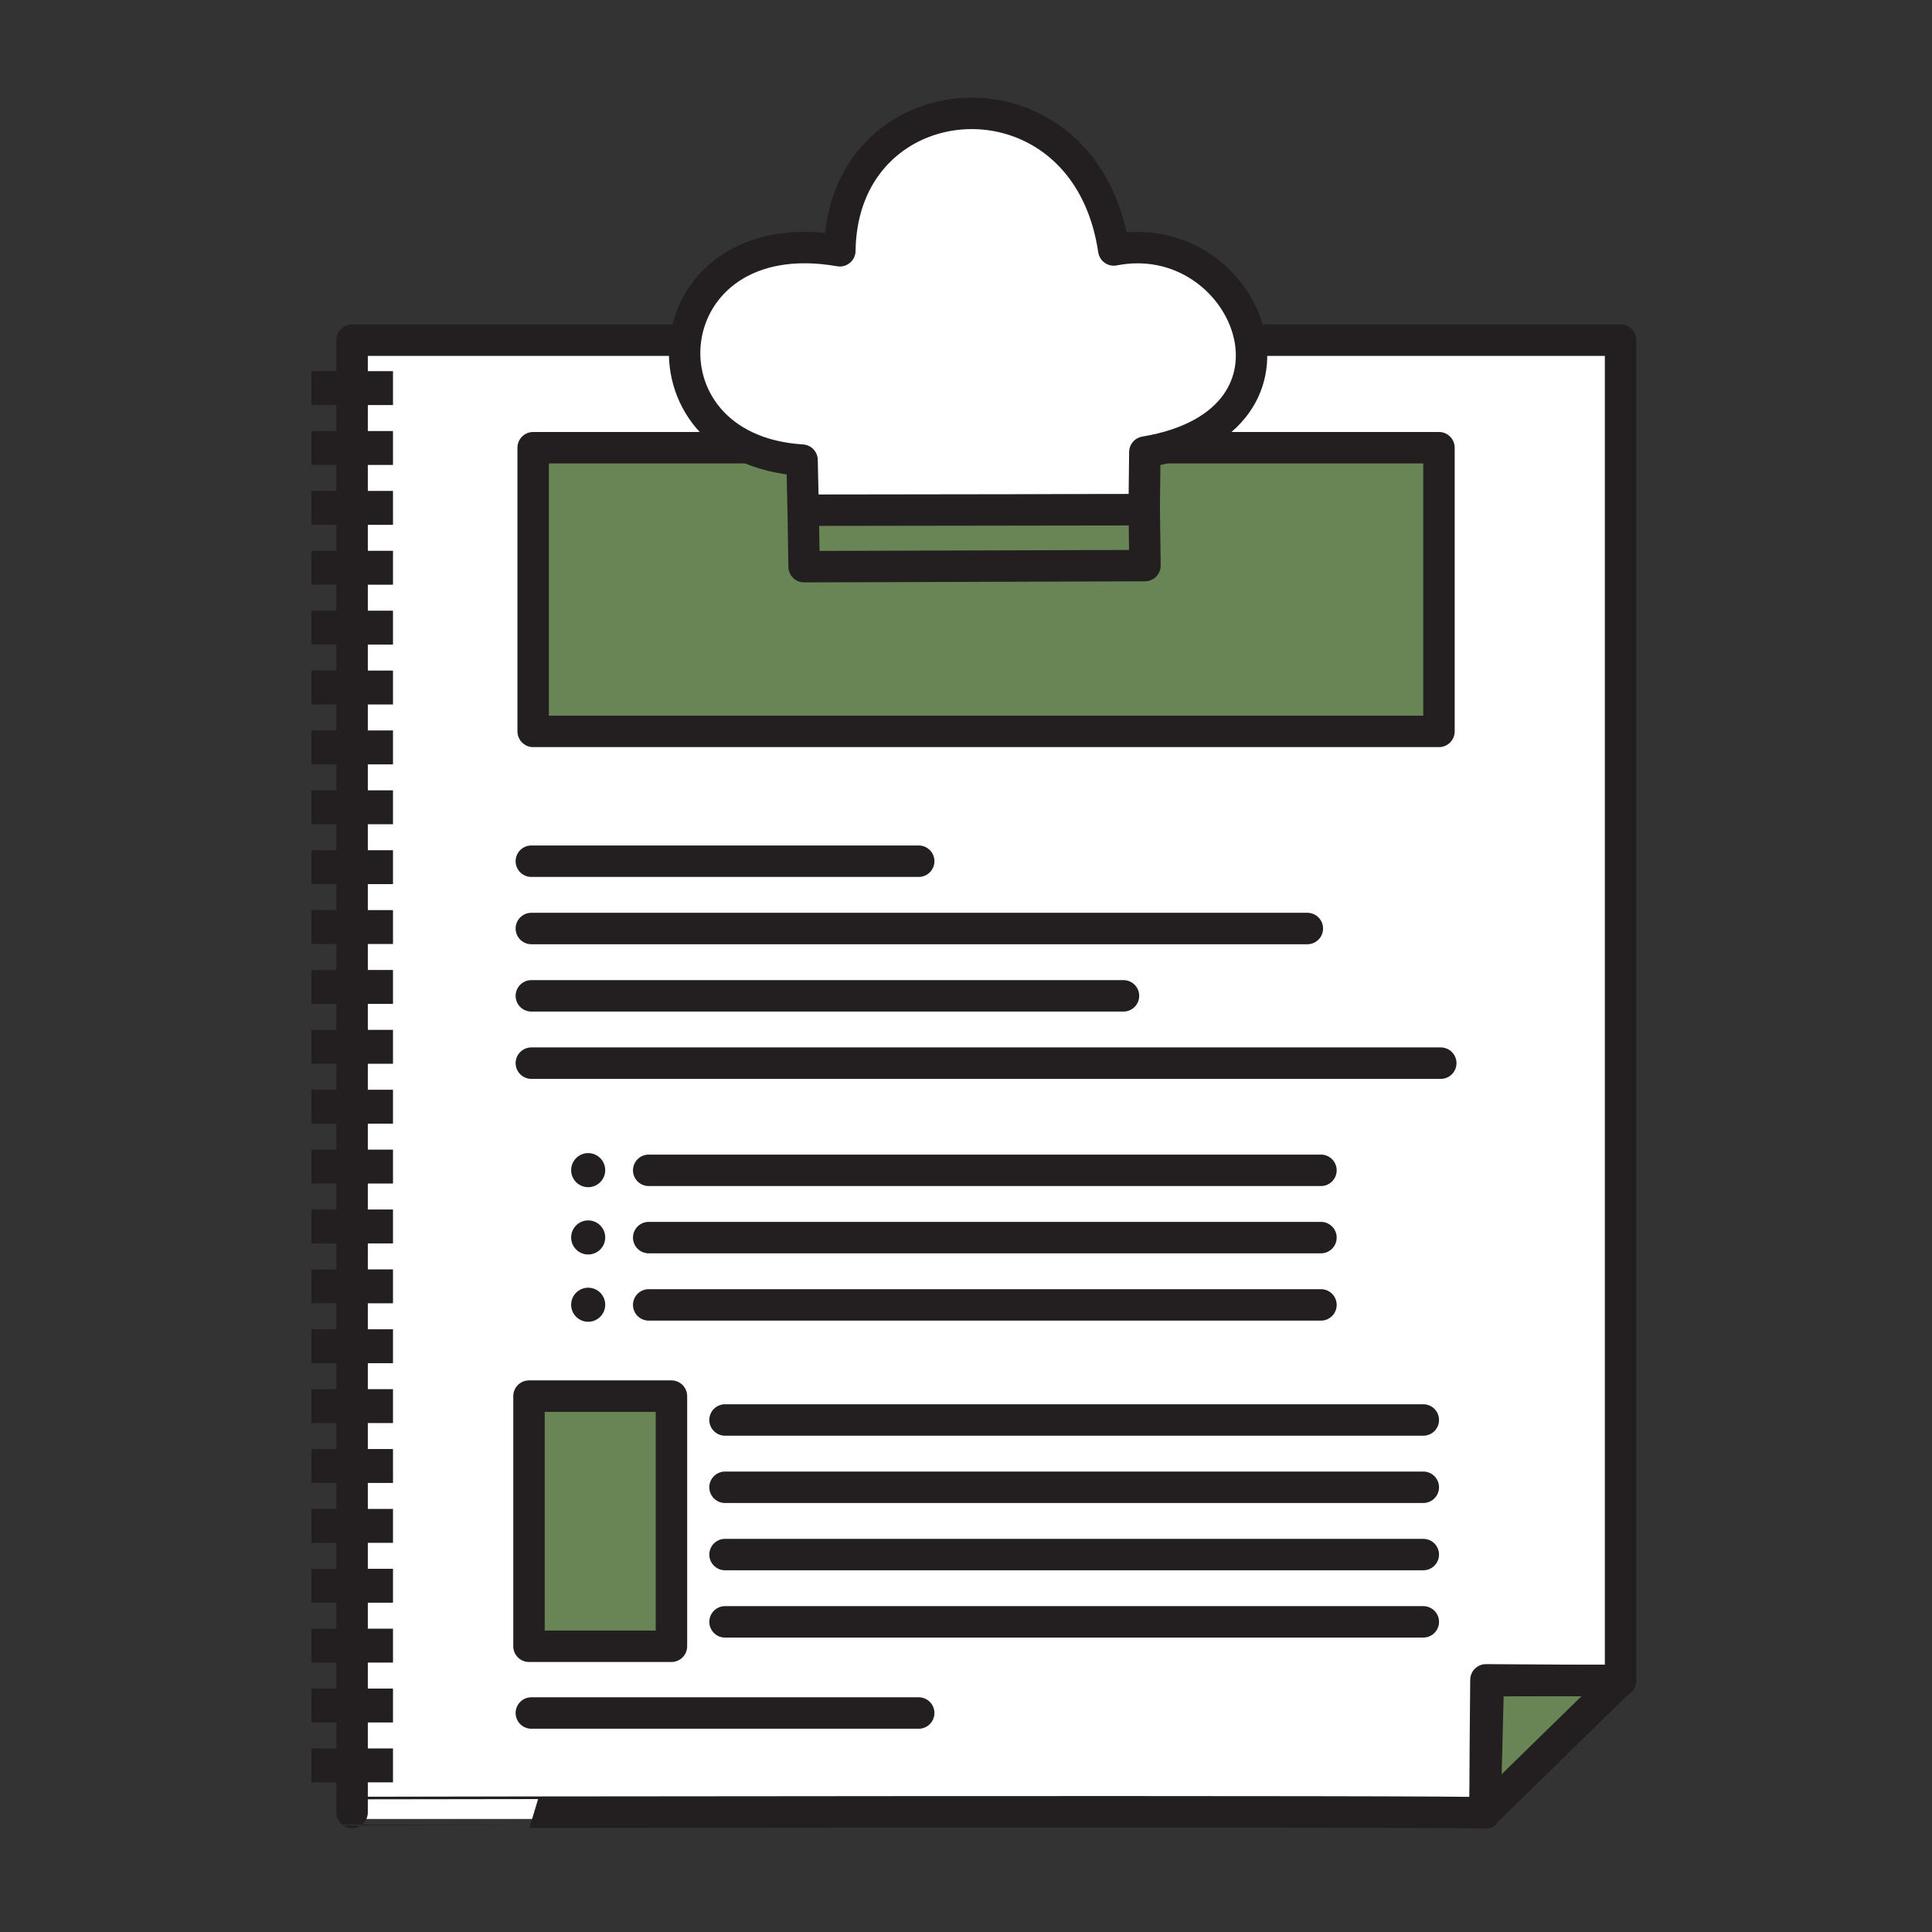
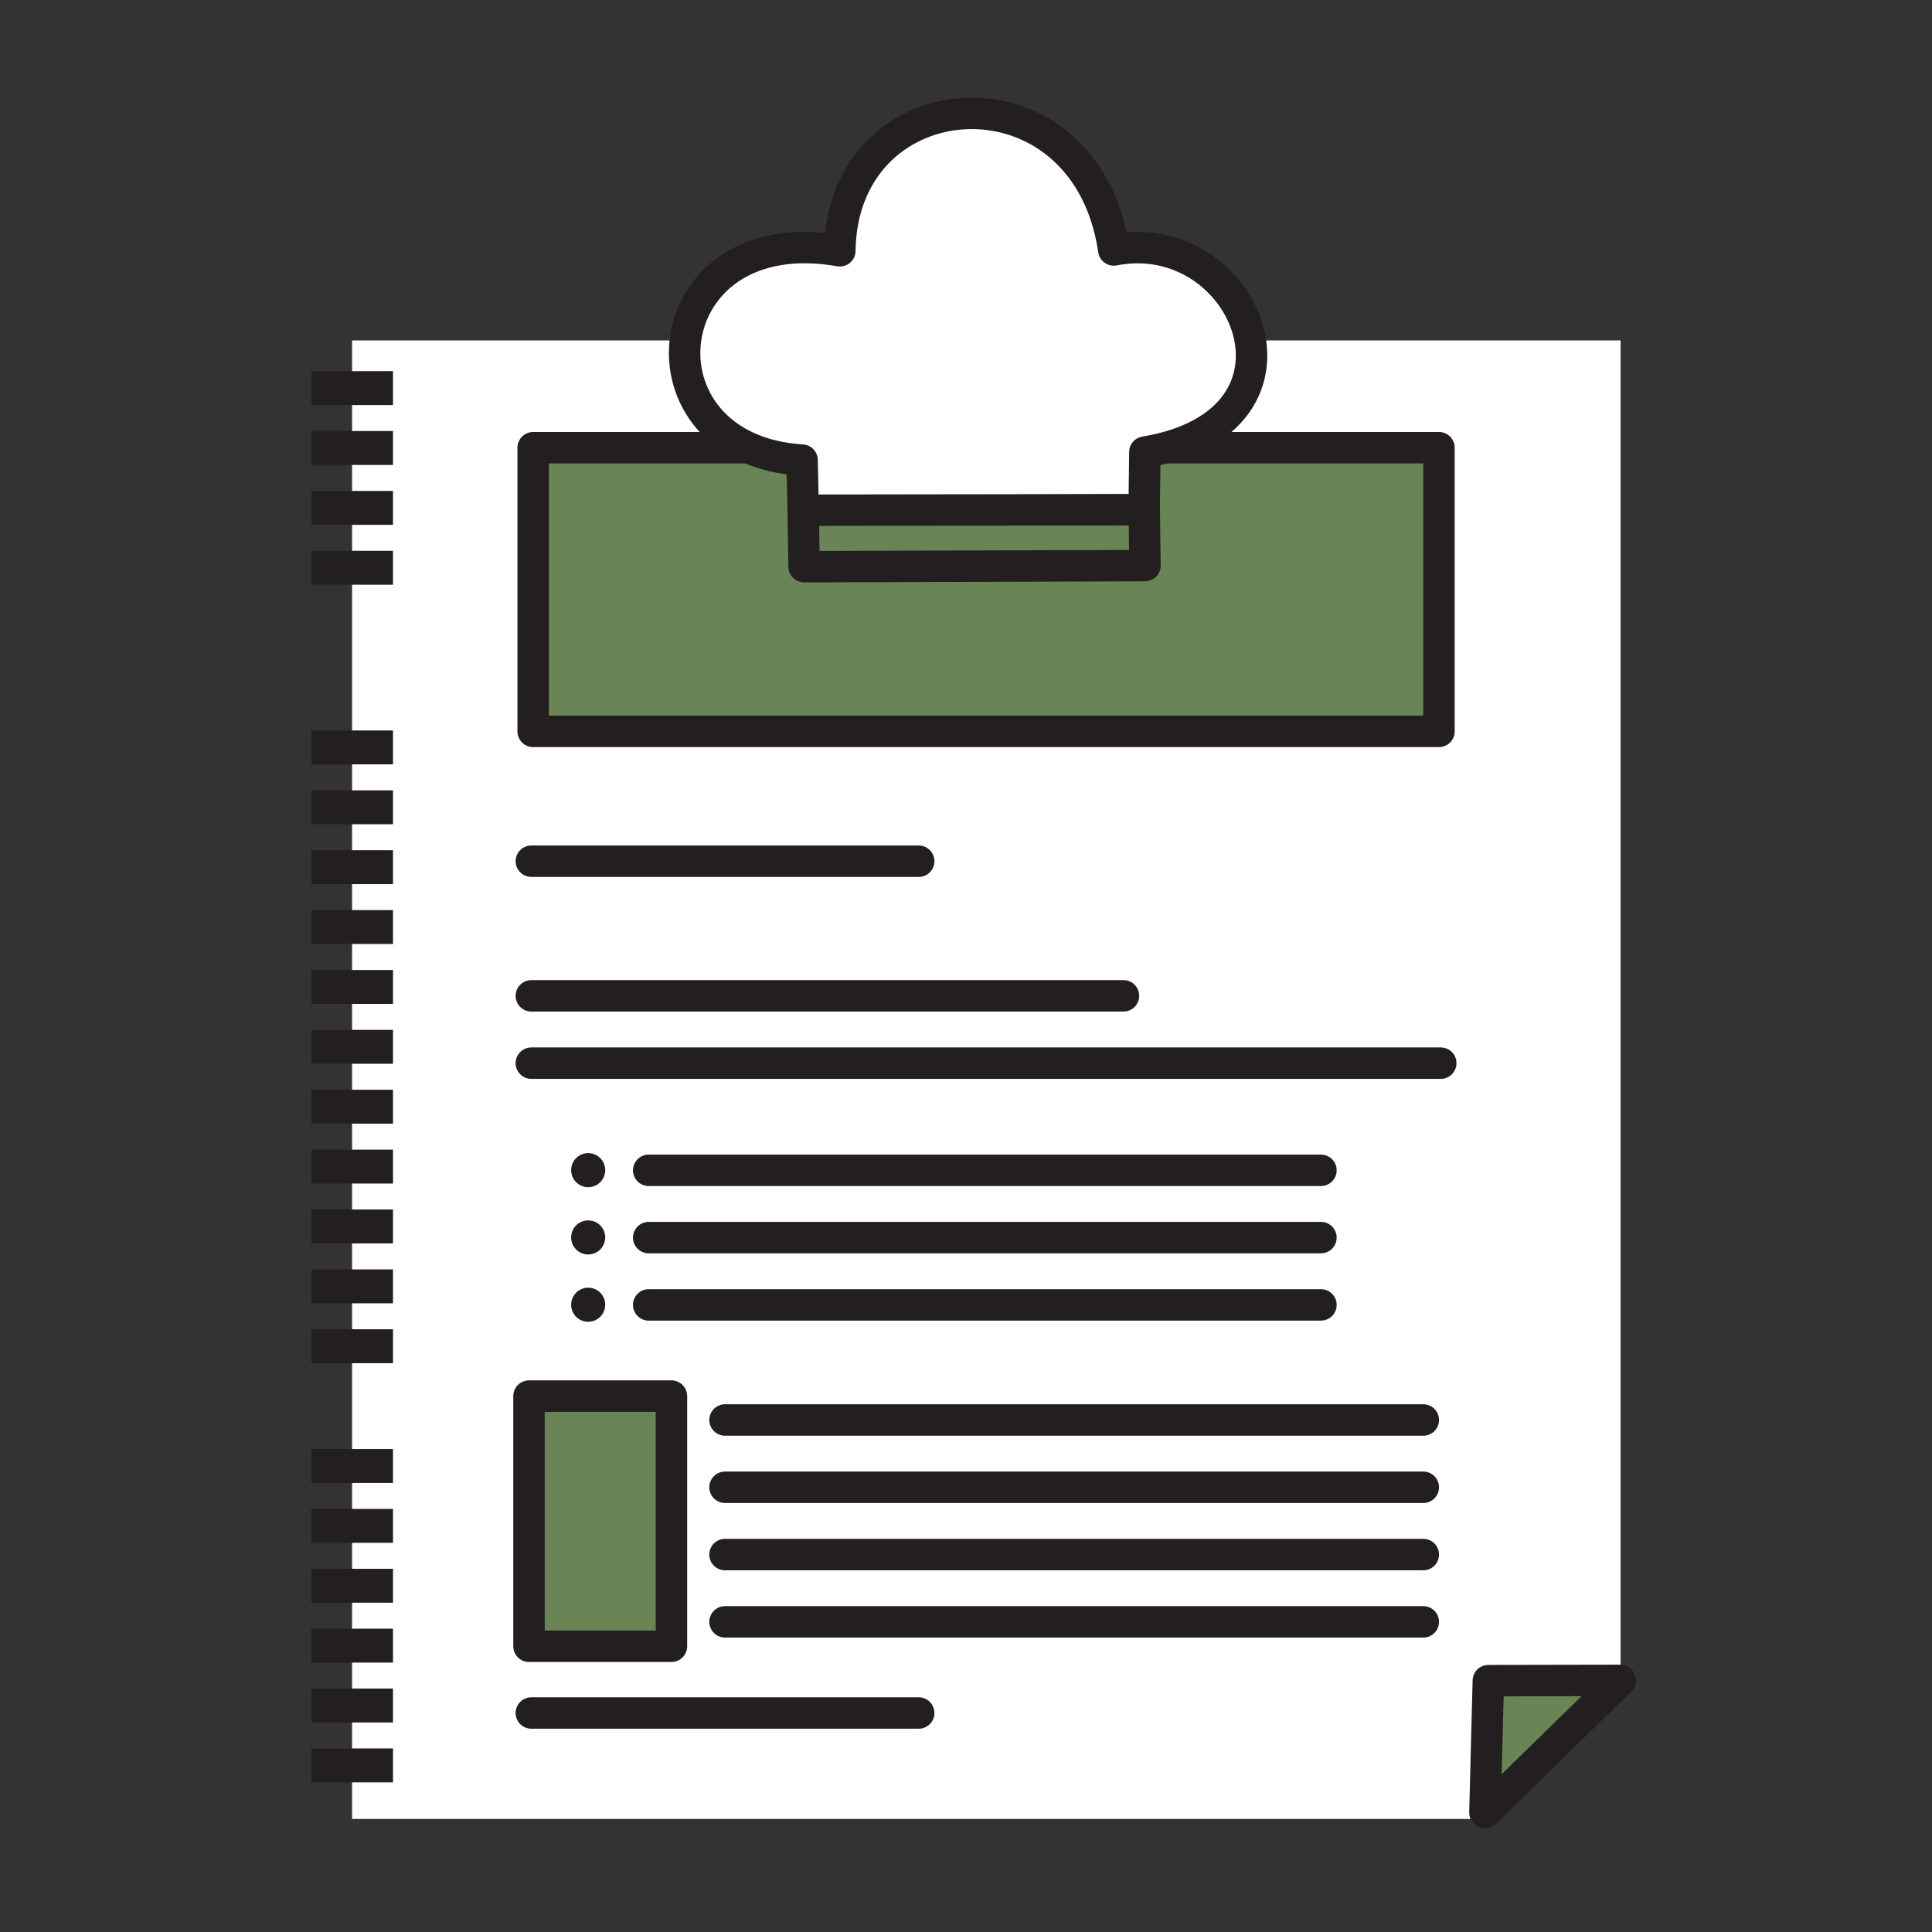
<svg xmlns="http://www.w3.org/2000/svg" width="100%" height="100%" viewBox="0 0 512 512" version="1.1" xml:space="preserve" style="fill-rule:evenodd;clip-rule:evenodd;stroke-linecap:round;stroke-linejoin:round;stroke-miterlimit:1.5;">
  <rect x="0" y="0" width="512" height="512" fill="#333333" stroke="none" />
  <g transform="matrix(2.475,0,0,2.537,-344.496,-367.472)">
    <path d="M312.714,180.407L176.89,180.407L176.89,334.852L298.23,334.852L298.555,320.569L312.714,320.458L312.714,180.407Z" style="fill:white;" />
  </g>
  <g transform="matrix(0.62,-0.654,0.654,0.62,-191.457,482.515)">
    <path d="M477.184,443.47L503.913,471.556L448.347,469.428L477.184,443.47Z" style="fill:rgb(105,133,85);stroke:rgb(35,31,32);stroke-width:9.25px;" />
  </g>
  <g transform="matrix(0.901,0,0,0.901,31.231,-4.009)">
    <rect x="122.157" y="136.133" width="266.422" height="83.439" style="fill:rgb(105,133,85);stroke:rgb(35,31,32);stroke-width:9.25px;" />
  </g>
  <g transform="matrix(0.901,0,0,0.901,30.125,247.328)">
    <rect x="122.157" y="136.133" width="41.9" height="73.578" style="fill:rgb(105,133,85);stroke:rgb(35,31,32);stroke-width:9.25px;" />
  </g>
  <g transform="matrix(2.475,0,0,2.475,-344.496,-356.361)">
-     <path d="M298.299,323.856L312.714,323.943L312.714,180.407L176.89,180.407L176.89,338.049C176.887,338.047 298.418,337.862 298.23,338.112C298.152,338.216 298.299,323.856 298.299,323.856Z" style="fill:none;stroke:rgb(35,31,32);stroke-width:3.37px;" />
-   </g>
+     </g>
  <g transform="matrix(0.668,0,0,0.911,47.081,44.693)">
    <rect x="53.058" y="58.911" width="32.372" height="9.863" style="fill:rgb(35,31,32);" />
  </g>
  <g transform="matrix(0.668,0,0,0.911,47.081,60.562)">
    <rect x="53.058" y="58.911" width="32.372" height="9.863" style="fill:rgb(35,31,32);" />
  </g>
  <g transform="matrix(0.668,0,0,0.911,47.081,76.432)">
    <rect x="53.058" y="58.911" width="32.372" height="9.863" style="fill:rgb(35,31,32);" />
  </g>
  <g transform="matrix(0.668,0,0,0.911,47.081,92.301)">
    <rect x="53.058" y="58.911" width="32.372" height="9.863" style="fill:rgb(35,31,32);" />
  </g>
  <g transform="matrix(0.668,0,0,0.911,47.081,108.171)">
-     <rect x="53.058" y="58.911" width="32.372" height="9.863" style="fill:rgb(35,31,32);" />
-   </g>
+     </g>
  <g transform="matrix(0.668,0,0,0.911,47.081,124.04)">
-     <rect x="53.058" y="58.911" width="32.372" height="9.863" style="fill:rgb(35,31,32);" />
-   </g>
+     </g>
  <g transform="matrix(0.668,0,0,0.911,47.081,139.91)">
    <rect x="53.058" y="58.911" width="32.372" height="9.863" style="fill:rgb(35,31,32);" />
  </g>
  <g transform="matrix(0.668,0,0,0.911,47.081,155.779)">
    <rect x="53.058" y="58.911" width="32.372" height="9.863" style="fill:rgb(35,31,32);" />
  </g>
  <g transform="matrix(0.668,0,0,0.911,47.081,171.648)">
    <rect x="53.058" y="58.911" width="32.372" height="9.863" style="fill:rgb(35,31,32);" />
  </g>
  <g transform="matrix(0.668,0,0,0.911,47.081,187.518)">
    <rect x="53.058" y="58.911" width="32.372" height="9.863" style="fill:rgb(35,31,32);" />
  </g>
  <g transform="matrix(0.668,0,0,0.911,47.081,203.387)">
    <rect x="53.058" y="58.911" width="32.372" height="9.863" style="fill:rgb(35,31,32);" />
  </g>
  <g transform="matrix(0.668,0,0,0.911,47.081,219.257)">
    <rect x="53.058" y="58.911" width="32.372" height="9.863" style="fill:rgb(35,31,32);" />
  </g>
  <g transform="matrix(0.668,0,0,0.911,47.081,235.126)">
    <rect x="53.058" y="58.911" width="32.372" height="9.863" style="fill:rgb(35,31,32);" />
  </g>
  <g transform="matrix(0.668,0,0,0.911,47.081,250.995)">
    <rect x="53.058" y="58.911" width="32.372" height="9.863" style="fill:rgb(35,31,32);" />
  </g>
  <g transform="matrix(0.668,0,0,0.911,47.081,266.865)">
    <rect x="53.058" y="58.911" width="32.372" height="9.863" style="fill:rgb(35,31,32);" />
  </g>
  <g transform="matrix(0.668,0,0,0.911,47.081,282.734)">
    <rect x="53.058" y="58.911" width="32.372" height="9.863" style="fill:rgb(35,31,32);" />
  </g>
  <g transform="matrix(0.668,0,0,0.911,47.081,298.604)">
    <rect x="53.058" y="58.911" width="32.372" height="9.863" style="fill:rgb(35,31,32);" />
  </g>
  <g transform="matrix(0.668,0,0,0.911,47.081,314.473)">
-     <rect x="53.058" y="58.911" width="32.372" height="9.863" style="fill:rgb(35,31,32);" />
-   </g>
+     </g>
  <g transform="matrix(0.668,0,0,0.911,47.081,330.342)">
    <rect x="53.058" y="58.911" width="32.372" height="9.863" style="fill:rgb(35,31,32);" />
  </g>
  <g transform="matrix(0.668,0,0,0.911,47.081,346.212)">
    <rect x="53.058" y="58.911" width="32.372" height="9.863" style="fill:rgb(35,31,32);" />
  </g>
  <g transform="matrix(0.668,0,0,0.911,47.081,362.081)">
    <rect x="53.058" y="58.911" width="32.372" height="9.863" style="fill:rgb(35,31,32);" />
  </g>
  <g transform="matrix(0.668,0,0,0.911,47.081,377.951)">
    <rect x="53.058" y="58.911" width="32.372" height="9.863" style="fill:rgb(35,31,32);" />
  </g>
  <g transform="matrix(0.668,0,0,0.911,47.081,393.82)">
    <rect x="53.058" y="58.911" width="32.372" height="9.863" style="fill:rgb(35,31,32);" />
  </g>
  <g transform="matrix(0.668,0,0,0.911,47.081,409.689)">
    <rect x="53.058" y="58.911" width="32.372" height="9.863" style="fill:rgb(35,31,32);" />
  </g>
  <g transform="matrix(0.901,0,0,0.901,25.417,122.794)">
    <path d="M128.074,176.417L395.562,176.417" style="fill:none;stroke:rgb(35,31,32);stroke-width:9.25px;" />
  </g>
  <g transform="matrix(0.901,0,0,0.901,30.334,57.273)">
    <g transform="matrix(1,0,0,1,-40.697,104.241)">
      <path d="M197.833,176.417L395.562,176.417" style="fill:none;stroke:rgb(35,31,32);stroke-width:9.25px;" />
    </g>
    <g transform="matrix(1,0,0,1,-40.697,124.033)">
      <path d="M197.833,176.417L395.562,176.417" style="fill:none;stroke:rgb(35,31,32);stroke-width:9.25px;" />
    </g>
    <g transform="matrix(1,0,0,1,-40.697,143.825)">
      <path d="M197.833,176.417L395.562,176.417" style="fill:none;stroke:rgb(35,31,32);stroke-width:9.25px;" />
    </g>
    <g transform="matrix(1.595,0,0,1.595,-79.958,-168.708)">
      <circle cx="137.487" cy="281.704" r="3.142" style="fill:rgb(35,31,32);" />
    </g>
    <g transform="matrix(1.595,0,0,1.595,-79.958,-148.916)">
      <circle cx="137.487" cy="281.704" r="3.142" style="fill:rgb(35,31,32);" />
    </g>
    <g transform="matrix(1.595,0,0,1.595,-79.958,-129.124)">
      <circle cx="137.487" cy="281.704" r="3.142" style="fill:rgb(35,31,32);" />
    </g>
  </g>
  <g transform="matrix(0.901,0,0,0.901,26.03,57.415)">
    <g transform="matrix(1,0,0,1,-5.818,177.518)">
      <path d="M190.179,176.417L395.562,176.417" style="fill:none;stroke:rgb(35,31,32);stroke-width:9.25px;" />
    </g>
    <g transform="matrix(1,0,0,1,-5.818,197.31)">
      <path d="M190.179,176.417L395.562,176.417" style="fill:none;stroke:rgb(35,31,32);stroke-width:9.25px;" />
    </g>
    <g transform="matrix(1,0,0,1,-5.818,217.102)">
      <path d="M190.179,176.417L395.562,176.417" style="fill:none;stroke:rgb(35,31,32);stroke-width:9.25px;" />
    </g>
    <g transform="matrix(1,0,0,1,-5.818,236.894)">
      <path d="M190.179,176.417L395.562,176.417" style="fill:none;stroke:rgb(35,31,32);stroke-width:9.25px;" />
    </g>
  </g>
  <g transform="matrix(0.901,0,0,0.901,25.417,295.011)">
    <path d="M128.074,176.417L242.007,176.417" style="fill:none;stroke:rgb(35,31,32);stroke-width:9.25px;" />
  </g>
  <g transform="matrix(0.901,0,0,0.901,25.417,69.276)">
    <path d="M128.074,176.417L242.007,176.417" style="fill:none;stroke:rgb(35,31,32);stroke-width:9.25px;" />
  </g>
  <g transform="matrix(0.901,0,0,0.901,25.417,87.115)">
-     <path d="M128.074,176.417L356.318,176.417" style="fill:none;stroke:rgb(35,31,32);stroke-width:9.25px;" />
-   </g>
+     </g>
  <g transform="matrix(0.901,0,0,0.901,25.417,104.955)">
    <path d="M128.074,176.417L302.238,176.417" style="fill:none;stroke:rgb(35,31,32);stroke-width:9.25px;" />
  </g>
  <g transform="matrix(0.637,0,0,0.637,96.933,-41.043)">
    <g transform="matrix(2.746,0,0,2.746,-417.787,-460.158)">
      <path d="M270.076,268.281L270.176,259.532C298.008,254.886 285.545,224.965 265.468,228.91C262.117,206.207 238.555,202.92 228.497,215.456C225.776,218.847 224.044,223.397 223.967,229.033C195.51,224.026 192.008,259.139 218.244,260.745L218.414,268.461L270.076,268.281Z" style="fill:white;stroke:rgb(35,31,32);stroke-width:4.76px;" />
    </g>
    <g transform="matrix(2.746,0,0,2.746,-414.37,-440.347)">
      <path d="M217.169,261.122L268.841,261.05L268.952,269.515L217.307,269.679L217.169,261.122Z" style="fill:rgb(105,133,85);stroke:rgb(35,31,32);stroke-width:4.76px;" />
    </g>
  </g>
</svg>